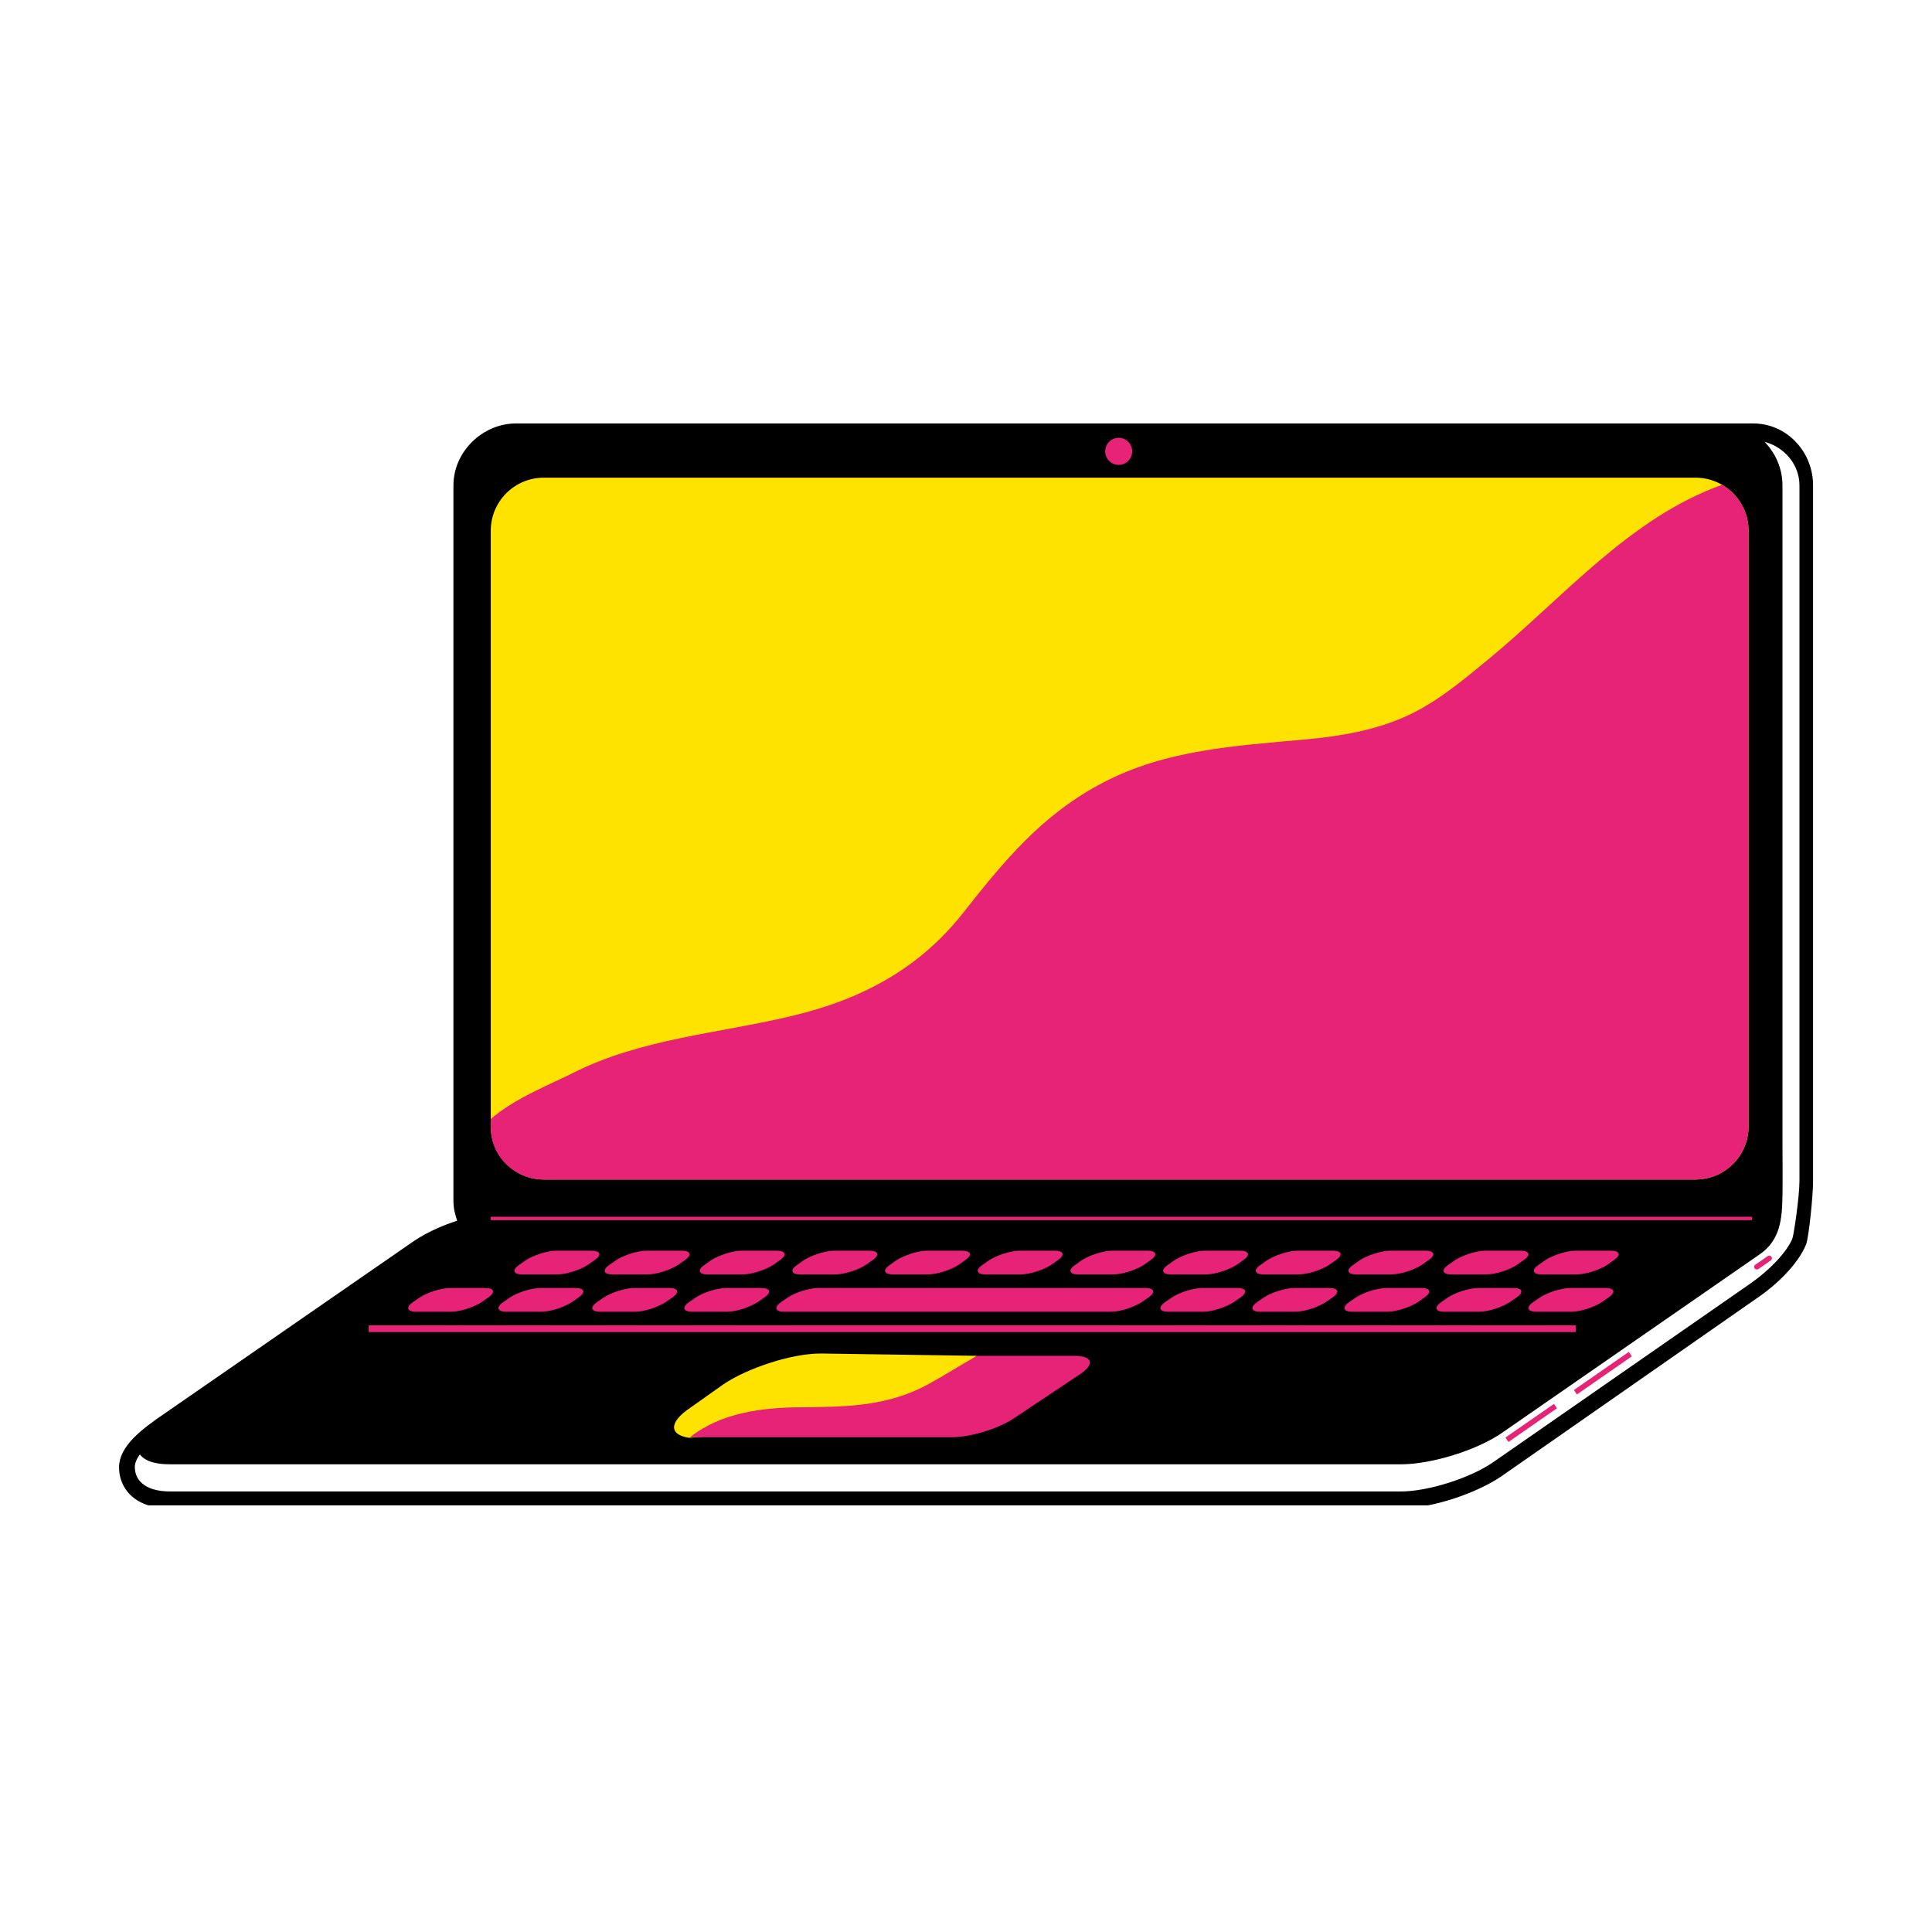
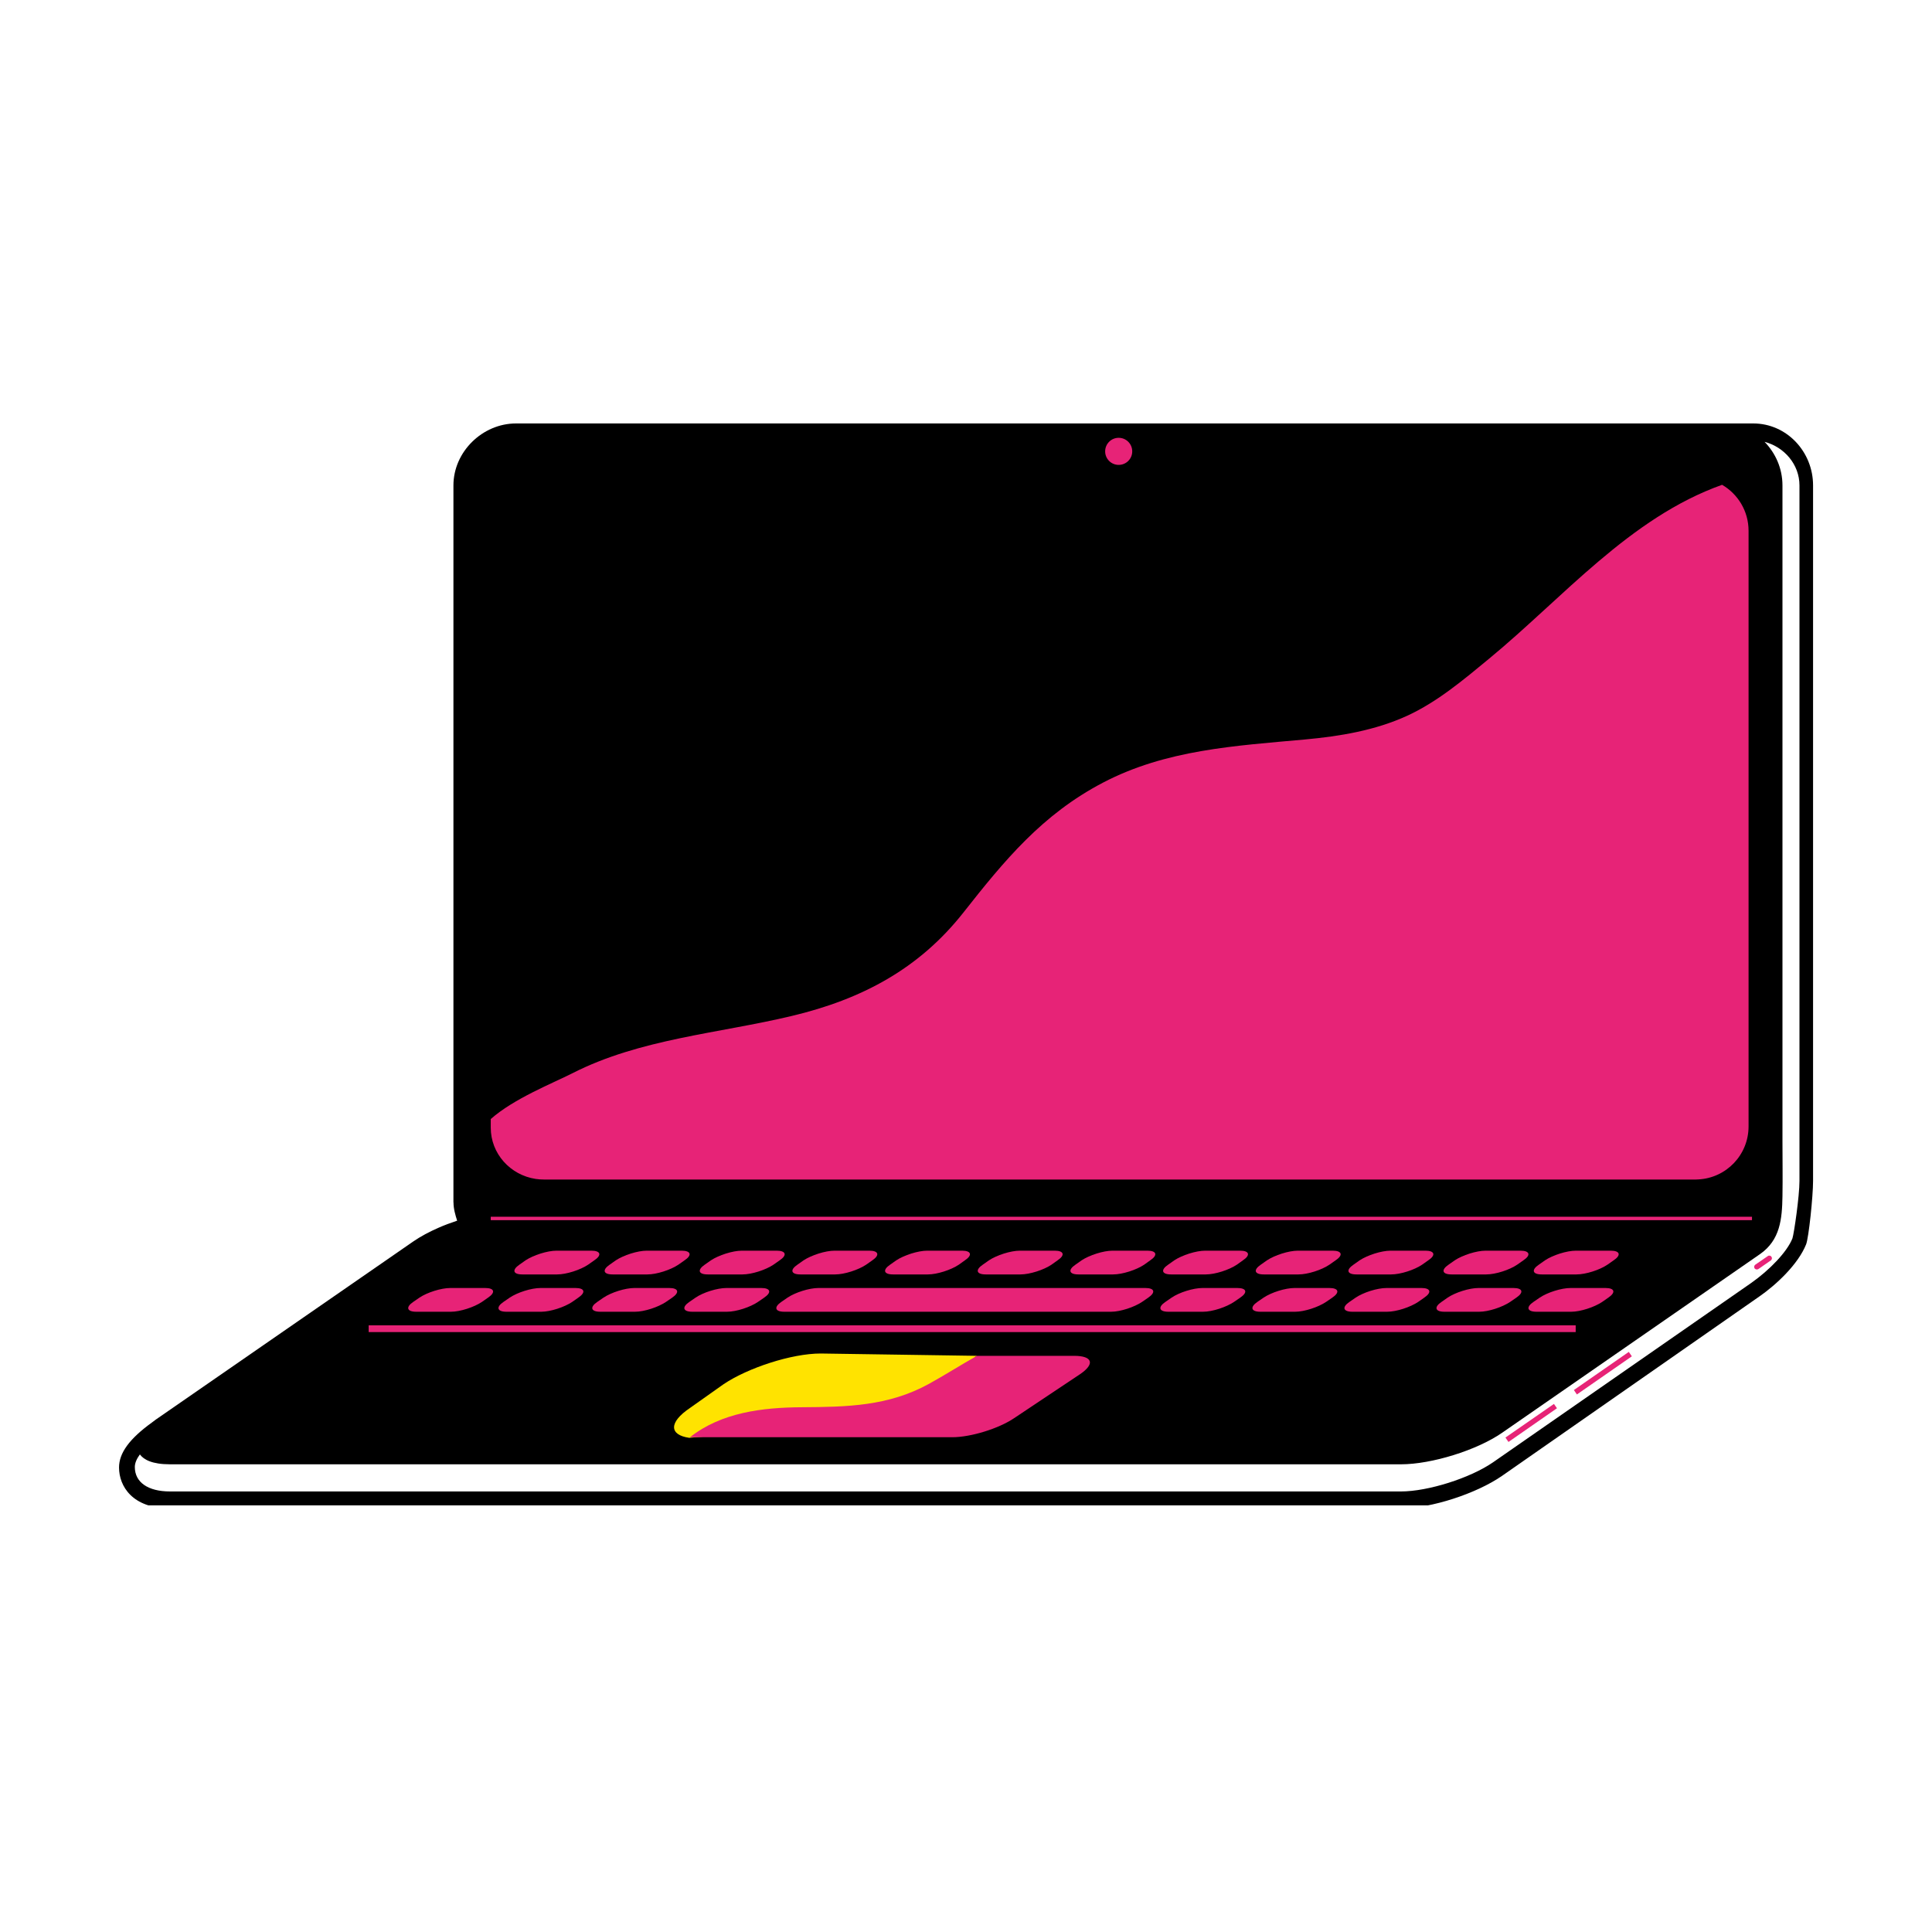
<svg xmlns="http://www.w3.org/2000/svg" width="100" zoomAndPan="magnify" viewBox="0 0 75 75" height="100" preserveAspectRatio="xMidYMid meet" version="1.0">
  <defs>
    <clipPath id="849a03b374">
      <path d="M 4.621 16.438 L 70.383 16.438 L 70.383 58.438 L 4.621 58.438 Z M 4.621 16.438 " clip-rule="nonzero" />
    </clipPath>
    <clipPath id="871d5e4934">
      <path d="M 42 16.438 L 44 16.438 L 44 19 L 42 19 Z M 42 16.438 " clip-rule="nonzero" />
    </clipPath>
  </defs>
  <g clip-path="url(#849a03b374)">
    <path fill="#000000" d="M 69.855 45.844 C 69.855 46.445 69.641 47.898 69.582 48.074 C 69.379 48.59 68.699 49.305 67.965 49.816 L 57.961 56.766 C 57.074 57.379 55.434 57.898 54.387 57.898 L 6.598 57.898 C 5.746 57.898 5.234 57.543 5.234 56.949 C 5.234 56.801 5.301 56.637 5.43 56.461 C 5.582 56.664 5.906 56.844 6.598 56.844 L 54.387 56.844 C 55.566 56.844 57.332 56.301 58.316 55.617 C 58.316 55.617 68.32 48.684 68.324 48.684 C 69.109 48.137 69.18 47.32 69.195 46.434 C 69.207 45.723 69.195 45.016 69.195 44.309 C 69.195 43.496 69.195 42.691 69.195 41.883 C 69.195 40.805 69.195 39.727 69.195 38.648 C 69.195 37.473 69.195 36.293 69.195 35.117 C 69.195 33.875 69.195 32.633 69.195 31.391 C 69.195 30.184 69.195 28.977 69.195 27.773 C 69.195 26.668 69.195 25.566 69.195 24.465 C 69.195 23.555 69.195 22.645 69.195 21.734 C 69.195 21.078 69.195 20.426 69.195 19.773 C 69.195 19.484 69.195 19.199 69.195 18.91 C 69.195 18.887 69.195 18.867 69.195 18.844 C 69.195 18.191 68.93 17.594 68.5 17.152 C 69.266 17.352 69.855 18.031 69.855 18.844 Z M 68.059 16.438 L 20.035 16.438 C 18.727 16.438 17.602 17.539 17.602 18.844 L 17.602 46.668 C 17.602 46.672 17.602 46.676 17.605 46.68 C 17.605 46.926 17.676 47.164 17.746 47.387 C 17.496 47.469 17.258 47.559 17.035 47.656 C 16.66 47.82 16.324 48 16.047 48.191 L 6.047 55.109 C 5.996 55.145 5.949 55.18 5.906 55.215 C 5.02 55.855 4.621 56.406 4.621 56.969 C 4.621 57.691 5.137 58.555 6.598 58.555 L 54.387 58.555 C 55.559 58.555 57.316 57.98 58.309 57.293 L 68.305 50.324 C 68.953 49.875 69.805 49.078 70.113 48.305 C 70.215 48.047 70.383 46.441 70.383 45.844 L 70.383 18.844 C 70.383 17.539 69.363 16.438 68.059 16.438 " fill-opacity="1" fill-rule="nonzero" />
  </g>
-   <path fill="#ffe300" d="M 66.852 18.82 C 66.547 18.645 66.195 18.543 65.82 18.543 L 21.113 18.543 C 19.973 18.543 19.051 19.465 19.051 20.605 L 19.051 43.727 C 19.051 44.758 19.809 45.613 20.797 45.766 C 20.898 45.781 21.004 45.789 21.113 45.789 L 65.836 45.789 C 65.867 45.789 65.895 45.789 65.926 45.785 C 67.016 45.73 67.879 44.832 67.879 43.727 L 67.879 20.605 C 67.879 19.844 67.469 19.18 66.852 18.82 " fill-opacity="1" fill-rule="nonzero" />
  <path fill="#ffe300" d="M 28.09 53.734 L 26.781 54.66 C 25.957 55.215 25.977 55.703 26.754 55.816 C 37.656 54.957 37.258 53 37.926 52.633 L 31.859 52.543 C 30.727 52.543 29.031 53.102 28.09 53.734 " fill-opacity="1" fill-rule="nonzero" />
  <path fill="#e72377" d="M 20.797 45.766 C 20.898 45.781 21.004 45.789 21.113 45.789 L 65.836 45.789 C 65.867 45.789 65.895 45.789 65.926 45.785 C 67.016 45.73 67.879 44.832 67.879 43.727 L 67.879 20.605 C 67.879 19.844 67.469 19.18 66.852 18.82 C 63.27 20.094 60.676 23.207 57.797 25.578 C 56.812 26.391 55.809 27.238 54.637 27.781 C 53.387 28.355 52.02 28.582 50.652 28.707 C 47.949 28.953 45.262 29.102 42.816 30.383 C 40.457 31.617 38.988 33.406 37.395 35.43 C 35.676 37.609 33.457 38.793 30.73 39.441 C 27.887 40.121 24.848 40.324 22.219 41.664 C 21.441 42.059 19.957 42.641 19.051 43.441 L 19.051 43.777 C 19.051 44.785 19.809 45.617 20.797 45.766 " fill-opacity="1" fill-rule="nonzero" />
  <path fill="#e72377" d="M 41.695 52.633 L 37.926 52.633 C 37.312 52.977 36.711 53.363 36.059 53.723 C 34.484 54.59 32.879 54.617 31.133 54.629 C 29.594 54.637 28.004 54.832 26.785 55.793 L 36.965 55.793 C 37.688 55.793 38.773 55.457 39.371 55.051 L 41.918 53.352 C 42.52 52.949 42.418 52.633 41.695 52.633 " fill-opacity="1" fill-rule="nonzero" />
  <path fill="#e72377" d="M 30.332 50.539 C 30.035 50.742 30.082 50.922 30.445 50.922 L 43.133 50.922 C 43.492 50.922 44.035 50.742 44.336 50.539 L 44.574 50.375 C 44.871 50.172 44.824 50 44.461 50 L 31.773 50 C 31.414 50 30.871 50.172 30.57 50.375 L 30.332 50.539 " fill-opacity="1" fill-rule="nonzero" />
  <path fill="#e72377" d="M 16.156 50.922 L 17.504 50.922 C 17.867 50.922 18.41 50.742 18.711 50.539 L 18.945 50.375 C 19.246 50.172 19.195 50 18.836 50 L 17.484 50 C 17.125 50 16.582 50.172 16.281 50.375 L 16.043 50.539 C 15.742 50.742 15.793 50.922 16.156 50.922 " fill-opacity="1" fill-rule="nonzero" />
  <path fill="#e72377" d="M 19.547 50.539 C 19.246 50.742 19.297 50.922 19.66 50.922 L 21.008 50.922 C 21.371 50.922 21.914 50.742 22.215 50.539 L 22.449 50.375 C 22.75 50.172 22.699 50 22.34 50 L 20.988 50 C 20.625 50 20.086 50.172 19.785 50.375 L 19.547 50.539 " fill-opacity="1" fill-rule="nonzero" />
  <path fill="#e72377" d="M 23.188 50.539 C 22.887 50.742 22.938 50.922 23.301 50.922 L 24.652 50.922 C 25.012 50.922 25.555 50.742 25.855 50.539 L 26.094 50.375 C 26.391 50.172 26.34 50 25.98 50 L 24.629 50 C 24.27 50 23.727 50.172 23.426 50.375 L 23.188 50.539 " fill-opacity="1" fill-rule="nonzero" />
  <path fill="#e72377" d="M 26.762 50.539 C 26.461 50.742 26.512 50.922 26.875 50.922 L 28.223 50.922 C 28.586 50.922 29.129 50.742 29.426 50.539 L 29.664 50.375 C 29.965 50.172 29.914 50 29.551 50 L 28.203 50 C 27.84 50 27.297 50.172 27 50.375 L 26.762 50.539 " fill-opacity="1" fill-rule="nonzero" />
  <path fill="#e72377" d="M 45.355 50.922 L 46.703 50.922 C 47.066 50.922 47.605 50.742 47.906 50.539 L 48.145 50.375 C 48.445 50.172 48.395 50 48.031 50 L 46.684 50 C 46.32 50 45.777 50.172 45.48 50.375 L 45.242 50.539 C 44.941 50.742 44.992 50.922 45.355 50.922 " fill-opacity="1" fill-rule="nonzero" />
  <path fill="#e72377" d="M 48.926 50.922 L 50.277 50.922 C 50.637 50.922 51.18 50.742 51.48 50.539 L 51.719 50.375 C 52.02 50.172 51.969 50 51.605 50 L 50.254 50 C 49.895 50 49.352 50.172 49.051 50.375 L 48.812 50.539 C 48.516 50.742 48.566 50.922 48.926 50.922 " fill-opacity="1" fill-rule="nonzero" />
  <path fill="#e72377" d="M 52.5 50.922 L 53.848 50.922 C 54.211 50.922 54.754 50.742 55.055 50.539 L 55.289 50.375 C 55.59 50.172 55.539 50 55.18 50 L 53.828 50 C 53.465 50 52.926 50.172 52.625 50.375 L 52.387 50.539 C 52.086 50.742 52.137 50.922 52.5 50.922 " fill-opacity="1" fill-rule="nonzero" />
  <path fill="#e72377" d="M 56.07 50.922 L 57.422 50.922 C 57.785 50.922 58.324 50.742 58.625 50.539 L 58.863 50.375 C 59.164 50.172 59.113 50 58.75 50 L 57.398 50 C 57.039 50 56.496 50.172 56.195 50.375 L 55.961 50.539 C 55.66 50.742 55.711 50.922 56.07 50.922 " fill-opacity="1" fill-rule="nonzero" />
  <path fill="#e72377" d="M 59.645 50.922 L 60.992 50.922 C 61.355 50.922 61.898 50.742 62.199 50.539 L 62.434 50.375 C 62.734 50.172 62.684 50 62.324 50 L 60.973 50 C 60.609 50 60.07 50.172 59.77 50.375 L 59.531 50.539 C 59.23 50.742 59.281 50.922 59.645 50.922 " fill-opacity="1" fill-rule="nonzero" />
  <path fill="#e72377" d="M 22.957 48.551 L 21.605 48.551 C 21.246 48.551 20.703 48.727 20.402 48.926 L 20.164 49.094 C 19.867 49.297 19.914 49.473 20.277 49.473 L 21.629 49.473 C 21.988 49.473 22.531 49.297 22.832 49.094 L 23.07 48.926 C 23.371 48.727 23.32 48.551 22.957 48.551 " fill-opacity="1" fill-rule="nonzero" />
  <path fill="#e72377" d="M 26.461 48.551 L 25.109 48.551 C 24.75 48.551 24.207 48.727 23.906 48.926 L 23.668 49.094 C 23.371 49.297 23.418 49.473 23.781 49.473 L 25.133 49.473 C 25.492 49.473 26.035 49.297 26.336 49.094 L 26.574 48.926 C 26.875 48.727 26.824 48.551 26.461 48.551 " fill-opacity="1" fill-rule="nonzero" />
  <path fill="#e72377" d="M 30.152 48.551 L 28.801 48.551 C 28.441 48.551 27.898 48.727 27.598 48.926 L 27.359 49.094 C 27.062 49.297 27.109 49.473 27.473 49.473 L 28.824 49.473 C 29.184 49.473 29.727 49.297 30.027 49.094 L 30.266 48.926 C 30.566 48.727 30.512 48.551 30.152 48.551 " fill-opacity="1" fill-rule="nonzero" />
  <path fill="#e72377" d="M 32.422 49.473 C 32.781 49.473 33.324 49.297 33.625 49.094 L 33.863 48.926 C 34.16 48.727 34.109 48.551 33.75 48.551 L 32.398 48.551 C 32.039 48.551 31.496 48.727 31.195 48.926 L 30.957 49.094 C 30.656 49.297 30.707 49.473 31.07 49.473 L 32.422 49.473 " fill-opacity="1" fill-rule="nonzero" />
  <path fill="#e72377" d="M 36.02 49.473 C 36.379 49.473 36.922 49.297 37.223 49.094 L 37.457 48.926 C 37.758 48.727 37.707 48.551 37.348 48.551 L 35.996 48.551 C 35.637 48.551 35.094 48.727 34.793 48.926 L 34.555 49.094 C 34.254 49.297 34.305 49.473 34.668 49.473 L 36.02 49.473 " fill-opacity="1" fill-rule="nonzero" />
  <path fill="#e72377" d="M 39.613 49.473 C 39.977 49.473 40.52 49.297 40.82 49.094 L 41.055 48.926 C 41.355 48.727 41.305 48.551 40.945 48.551 L 39.594 48.551 C 39.23 48.551 38.691 48.727 38.391 48.926 L 38.152 49.094 C 37.852 49.297 37.902 49.473 38.266 49.473 L 39.613 49.473 " fill-opacity="1" fill-rule="nonzero" />
  <path fill="#e72377" d="M 43.211 49.473 C 43.574 49.473 44.117 49.297 44.418 49.094 L 44.652 48.926 C 44.953 48.727 44.902 48.551 44.543 48.551 L 43.191 48.551 C 42.828 48.551 42.289 48.727 41.988 48.926 L 41.75 49.094 C 41.449 49.297 41.5 49.473 41.863 49.473 L 43.211 49.473 " fill-opacity="1" fill-rule="nonzero" />
  <path fill="#e72377" d="M 46.809 49.473 C 47.172 49.473 47.715 49.297 48.016 49.094 L 48.25 48.926 C 48.551 48.727 48.5 48.551 48.141 48.551 L 46.789 48.551 C 46.426 48.551 45.887 48.727 45.586 48.926 L 45.348 49.094 C 45.047 49.297 45.098 49.473 45.461 49.473 L 46.809 49.473 " fill-opacity="1" fill-rule="nonzero" />
  <path fill="#e72377" d="M 50.406 49.473 C 50.77 49.473 51.312 49.297 51.609 49.094 L 51.848 48.926 C 52.148 48.727 52.098 48.551 51.734 48.551 L 50.387 48.551 C 50.023 48.551 49.484 48.727 49.184 48.926 L 48.945 49.094 C 48.645 49.297 48.695 49.473 49.059 49.473 L 50.406 49.473 " fill-opacity="1" fill-rule="nonzero" />
  <path fill="#e72377" d="M 54.004 49.473 C 54.367 49.473 54.91 49.297 55.207 49.094 L 55.445 48.926 C 55.746 48.727 55.695 48.551 55.336 48.551 L 53.984 48.551 C 53.621 48.551 53.082 48.727 52.781 48.926 L 52.543 49.094 C 52.242 49.297 52.293 49.473 52.656 49.473 L 54.004 49.473 " fill-opacity="1" fill-rule="nonzero" />
  <path fill="#e72377" d="M 57.695 49.473 C 58.059 49.473 58.602 49.297 58.898 49.094 L 59.137 48.926 C 59.438 48.727 59.387 48.551 59.023 48.551 L 57.676 48.551 C 57.312 48.551 56.773 48.727 56.473 48.926 L 56.234 49.094 C 55.934 49.297 55.984 49.473 56.348 49.473 L 57.695 49.473 " fill-opacity="1" fill-rule="nonzero" />
  <path fill="#e72377" d="M 61.199 49.473 C 61.562 49.473 62.105 49.297 62.402 49.094 L 62.641 48.926 C 62.941 48.727 62.891 48.551 62.527 48.551 L 61.18 48.551 C 60.816 48.551 60.273 48.727 59.977 48.926 L 59.738 49.094 C 59.438 49.297 59.488 49.473 59.852 49.473 L 61.199 49.473 " fill-opacity="1" fill-rule="nonzero" />
  <path fill="#e72377" d="M 14.312 51.449 L 61.168 51.449 L 61.168 51.711 L 14.312 51.711 L 14.312 51.449 " fill-opacity="1" fill-rule="nonzero" />
  <path fill="#e72377" d="M 19.051 47.234 L 68.012 47.234 L 68.012 47.367 L 19.051 47.367 L 19.051 47.234 " fill-opacity="1" fill-rule="nonzero" />
  <path fill="#e72377" d="M 68.766 48.785 C 68.734 48.738 68.668 48.727 68.625 48.762 L 68.141 49.094 C 68.094 49.129 68.082 49.191 68.113 49.238 C 68.137 49.266 68.168 49.281 68.199 49.281 C 68.219 49.281 68.238 49.277 68.258 49.266 L 68.742 48.93 C 68.789 48.898 68.801 48.832 68.766 48.785 " fill-opacity="1" fill-rule="nonzero" />
  <path fill="#e72377" d="M 61.215 54.133 L 61.098 53.961 L 63.23 52.48 L 63.348 52.652 L 61.215 54.133 " fill-opacity="1" fill-rule="nonzero" />
  <path fill="#e72377" d="M 58.559 55.977 L 58.441 55.805 L 60.324 54.5 L 60.441 54.668 L 58.559 55.977 " fill-opacity="1" fill-rule="nonzero" />
  <g clip-path="url(#871d5e4934)">
    <path fill="#e72377" d="M 43.426 16.996 C 43.719 16.996 43.953 17.23 43.953 17.523 C 43.953 17.812 43.719 18.047 43.426 18.047 C 43.137 18.047 42.902 17.812 42.902 17.523 C 42.902 17.23 43.137 16.996 43.426 16.996 " fill-opacity="1" fill-rule="nonzero" />
  </g>
</svg>